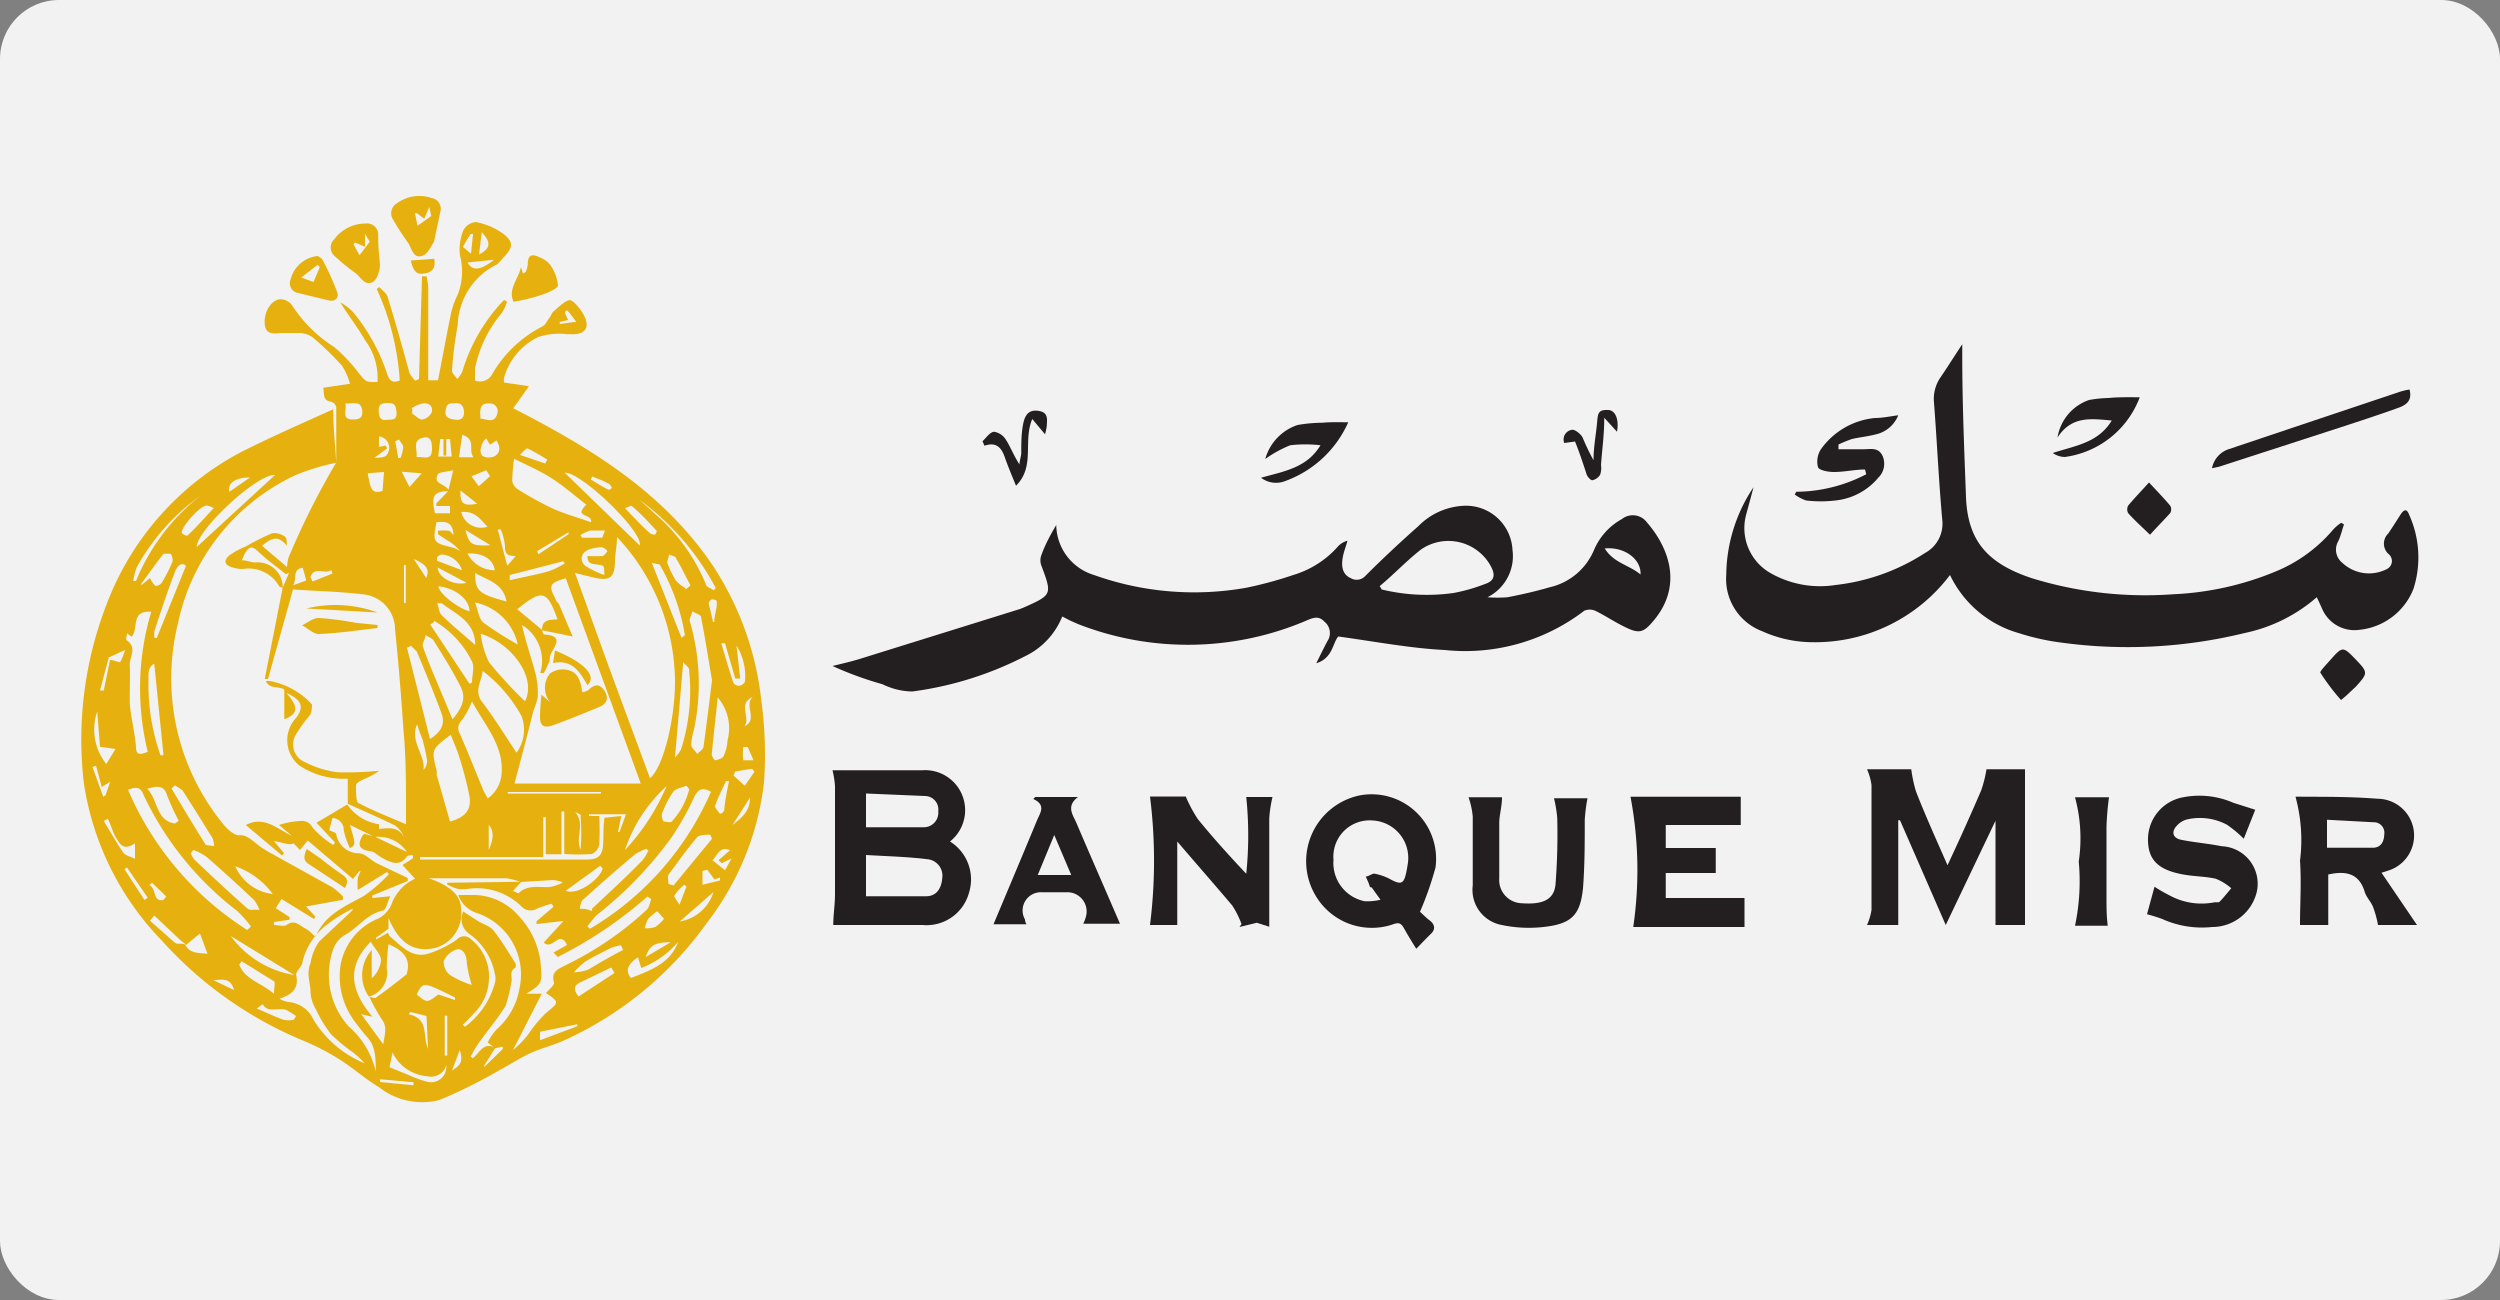
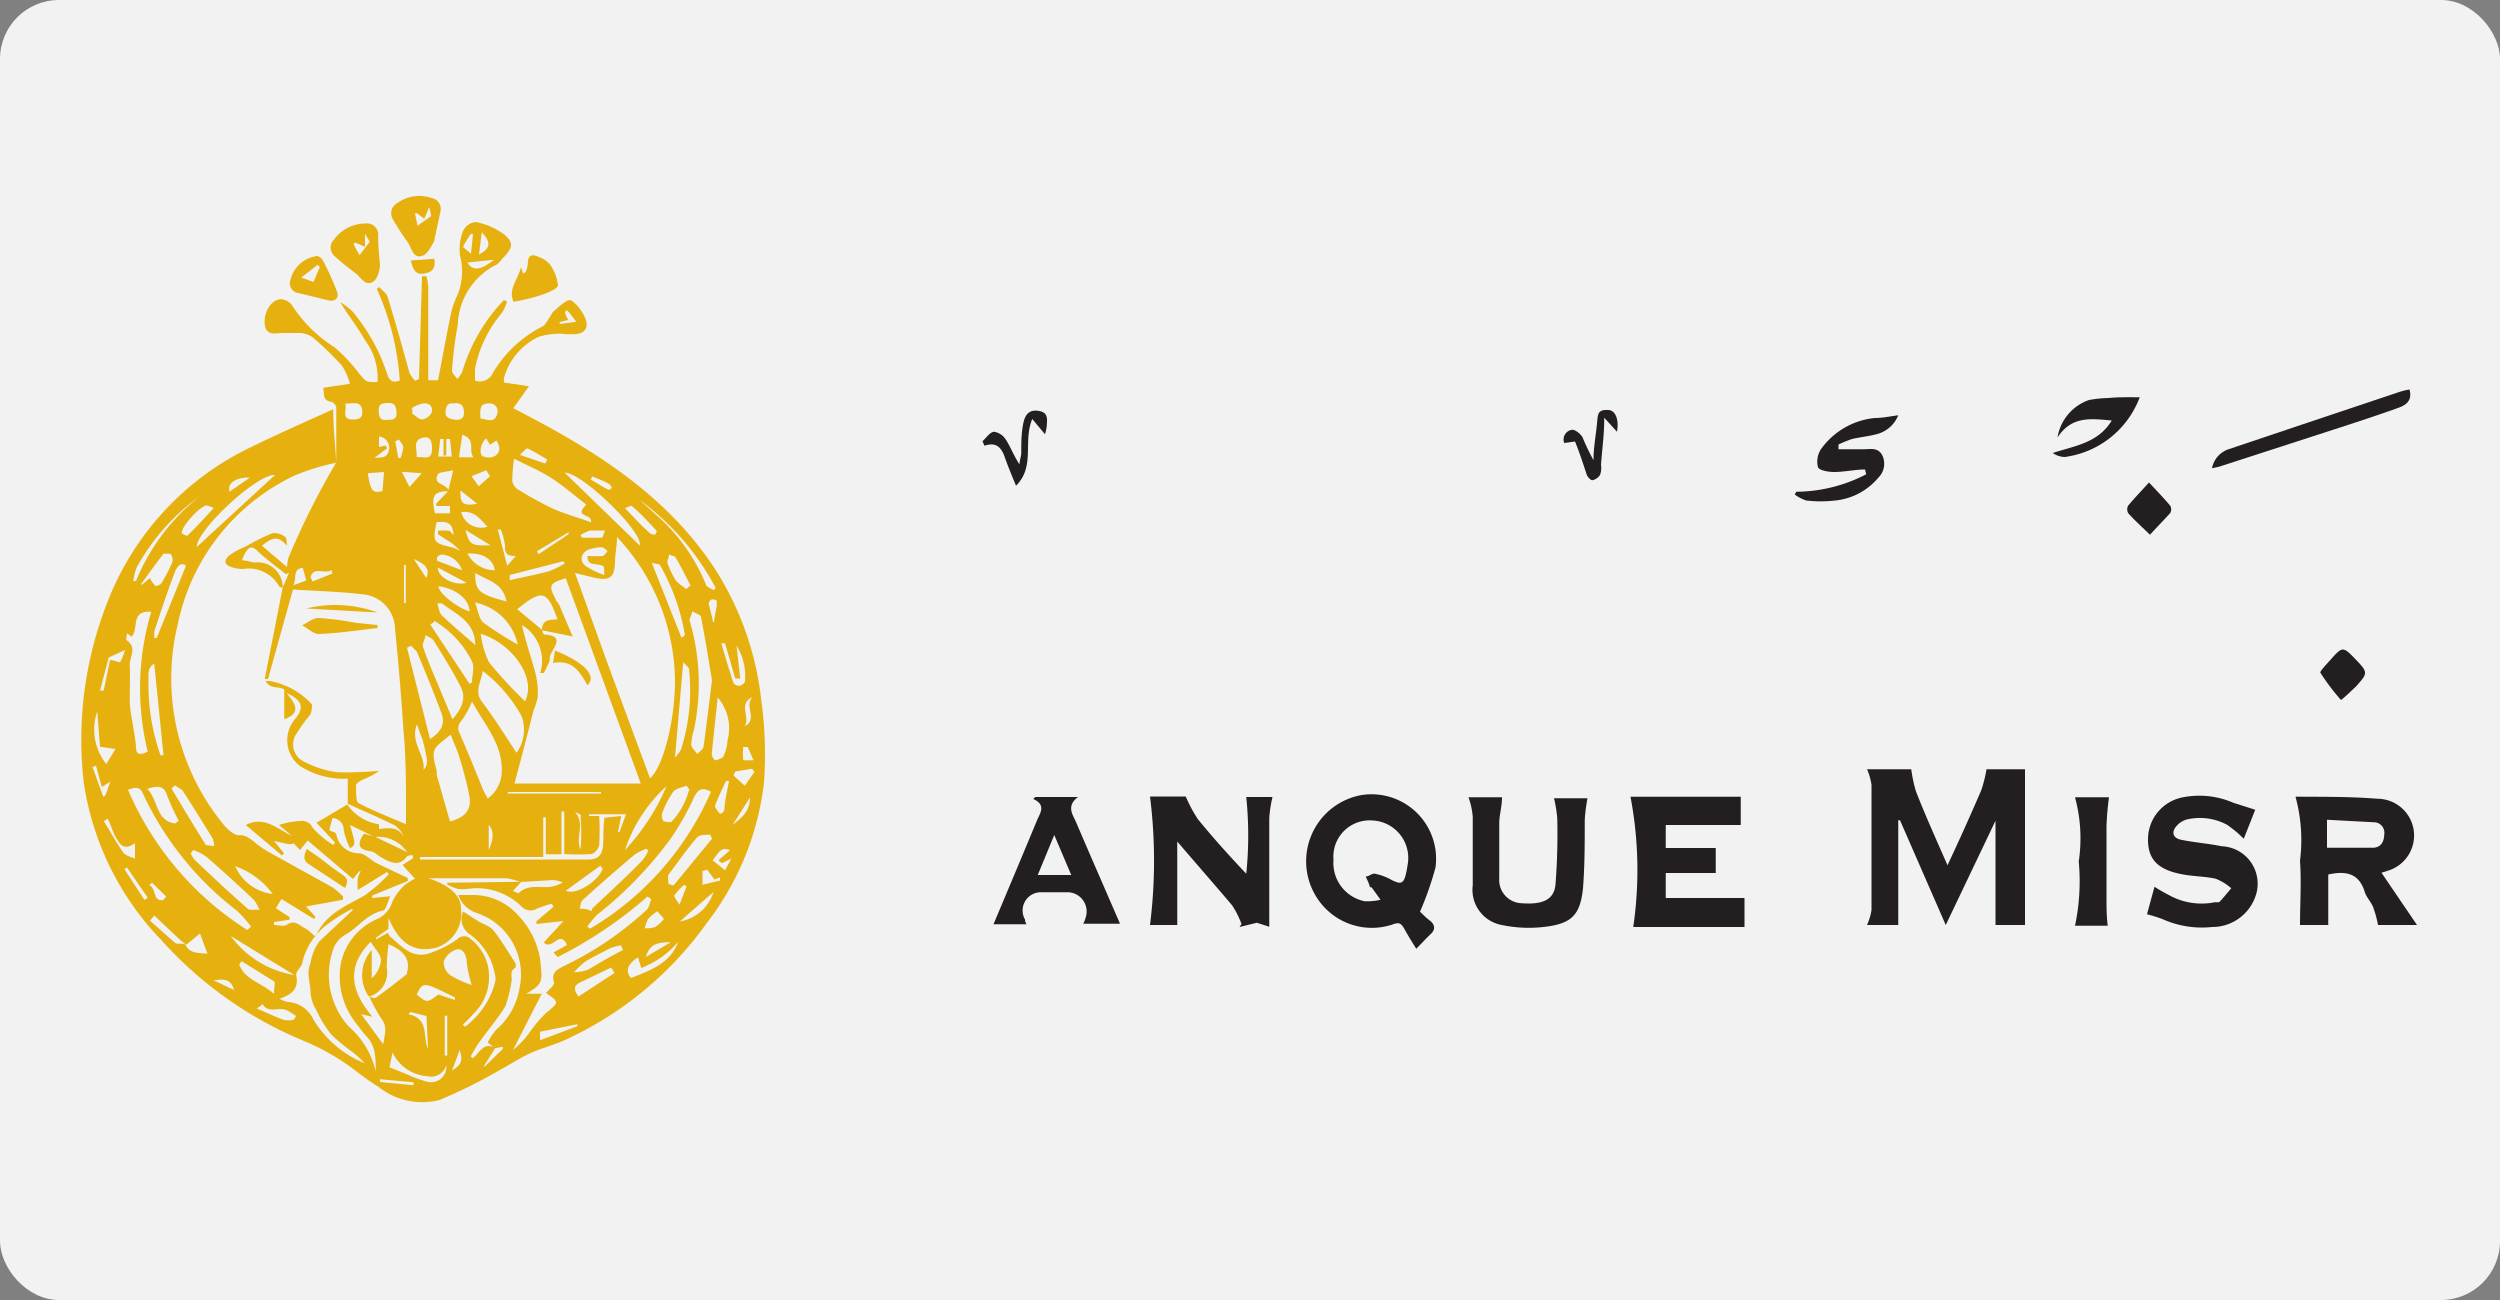
<svg xmlns="http://www.w3.org/2000/svg" id="Layer_1" data-name="Layer 1" viewBox="0 0 100 52">
  <rect x="0" y="0" width="100" height="52" fill="#808080" stroke="none" />
  <defs>
    <style>.cls-1{fill:#f2f2f2;}.cls-2{fill:#231f20;}.cls-3{fill:#e6b10f;}</style>
  </defs>
  <rect class="cls-1" width="100" height="52" rx="2.36" />
-   <path class="cls-2" d="M42.25,21a2.12,2.12,0,0,0,1.51,2,11.9,11.9,0,0,0,6.09.51A15.61,15.61,0,0,0,51.73,23a3.86,3.86,0,0,0,1.77-1.12.77.77,0,0,1,.4-.25c-.06.22-.15.44-.19.67s-.08.66.33.83a.46.46,0,0,0,.56-.08q1-1,2.13-2a2.73,2.73,0,0,1,1.85-.82,1.86,1.86,0,0,1,1.92,1.77,1.84,1.84,0,0,1-1,1.89,5,5,0,0,0,.8,0c.57-.11,1.14-.24,1.69-.4a2.53,2.53,0,0,0,1.77-1.49,2.55,2.55,0,0,1,1.12-1.24.7.7,0,0,1,1,.14c.87,1,1.48,2.56.2,4-.33.38-.51.45-1,.22s-.84-.48-1.27-.69a.56.56,0,0,0-.44,0A7.83,7.83,0,0,1,57.79,26c-1.4-.07-2.79-.34-4.26-.54-.23.27-.22.87-.88,1.07.18-.36.31-.63.45-.89a.58.58,0,0,0-.12-.77c-.22-.24-.43-.17-.67-.07a12.08,12.08,0,0,1-9.17.17l-.34-.15-.31-.16A3,3,0,0,1,41,26.25a13.78,13.78,0,0,1-4.51,1.41,2.81,2.81,0,0,1-1.19-.29,13.87,13.87,0,0,1-2-.73c.36-.09.72-.17,1.08-.28l6.42-2,.15-.06c1.14-.51,1.14-.51.7-1.69a.58.58,0,0,1,0-.39C41.79,21.82,42,21.42,42.25,21Zm12.93,2.43.09.15a7.7,7.7,0,0,0,2.87.14,7,7,0,0,0,1.26-.36c.37-.12.42-.35.25-.68a1.93,1.93,0,0,0-2.81-.7C56.25,22.44,55.73,23,55.18,23.45Zm9-1.51c.35.6,1,.68,1.44,1.06C65.66,22.39,65,21.85,64.16,21.94Z" />
-   <path class="cls-2" d="M78,23a6.76,6.76,0,0,1-5.76,2.68,4.89,4.89,0,0,1-1.75-.43A2.23,2.23,0,0,1,69.05,23a6.41,6.41,0,0,1,1.09-3.51c-.11.42-.2.75-.29,1.08a2.07,2.07,0,0,0,1,2.37,4,4,0,0,0,2.57.46A8.25,8.25,0,0,0,77,22.12a1.33,1.33,0,0,0,.69-1.33c-.14-1.56-.21-3.12-.33-4.68a1.52,1.52,0,0,1,.25-1c.28-.41.54-.83.88-1.34,0,.22,0,.35,0,.47,0,1.89.08,3.77.15,5.65.07,1.71.82,2.64,2.64,3.24a15.4,15.4,0,0,0,5.65.64A12.05,12.05,0,0,0,91,22.87a6,6,0,0,0,2.33-1.69,1.69,1.69,0,0,1,.32-.27l.11.07c-.08.22-.13.46-.23.67a.67.67,0,0,0,.16.86,1.56,1.56,0,0,0,1.77.26.36.36,0,0,0,.07-.62.56.56,0,0,1,0-.81c.17-.25.32-.49.48-.74s.27-.25.36,0a4.13,4.13,0,0,1,.17,2.95,2.6,2.6,0,0,1-2.14,1.64,1.41,1.41,0,0,1-1.52-.85c-.06-.13-.12-.27-.21-.45a6.37,6.37,0,0,1-2.88,1.43,19.65,19.65,0,0,1-7.29.39,9.38,9.38,0,0,1-1.73-.38A4.38,4.38,0,0,1,78,23Z" />
-   <path class="cls-2" d="M38,33.66a1.79,1.79,0,0,1,.76,2.05A1.76,1.76,0,0,1,36.9,37c-1.21,0-2.43,0-3.57,0,0-.4.07-.82.07-1.24,0-1.44,0-2.88,0-4.32a3.9,3.9,0,0,0-.1-.63l.23,0h3.37A1.6,1.6,0,0,1,38,33.66Zm-3.36,2.19c.81,0,1.61,0,2.4,0,.45,0,.62-.35.65-.73a.66.66,0,0,0-.58-.75c-.81-.1-1.63-.12-2.47-.17Zm0-4.11v1.35h2.32a.58.58,0,0,0,.57-.64.54.54,0,0,0-.53-.61Z" />
  <path class="cls-2" d="M74.68,30.77h1.77a5.57,5.57,0,0,0,.19.89c.39,1,.81,1.92,1.26,2.95.47-1,.92-2,1.35-3a5.14,5.14,0,0,0,.21-.84H81C81,31.41,81,32,81,32.65s0,1.47,0,2.2V37H79.82V32.83l0,0L77.83,37,76,32.81h-.07V37H74.68a2.29,2.29,0,0,0,.18-.6c0-1.68,0-3.36,0-5A2.32,2.32,0,0,0,74.68,30.77Z" />
  <path class="cls-2" d="M56.8,36.47c.09.08.23.23.39.35s.27.32.05.53-.38.39-.59.6c-.17-.27-.33-.53-.48-.8s-.25-.25-.5-.16a2.61,2.61,0,0,1-3-1.09,2.69,2.69,0,0,1,1.75-4.09,2.58,2.58,0,0,1,3,2.89A12.9,12.9,0,0,1,56.8,36.47Zm-3.46-2.08a1.56,1.56,0,0,0,1.25,1.66,2.28,2.28,0,0,0,.63-.06l-.35-.49s-.08,0-.09-.07-.1-.25-.15-.37c.13,0,.26-.14.37-.11a2.22,2.22,0,0,1,.65.24c.38.2.5.16.59-.25a3,3,0,0,0,.06-.32,1.5,1.5,0,0,0-1.39-1.8A1.45,1.45,0,0,0,53.34,34.39Z" />
  <path class="cls-2" d="M95.26,34.91,96.68,37H95.12a4.17,4.17,0,0,0-.19-.7c-.08-.22-.27-.4-.34-.62-.23-.77-.78-.85-1.46-.7V37H92c0-.85.06-1.71,0-2.57a6.56,6.56,0,0,0-.18-2.56,2.09,2.09,0,0,1,.28,0c1,0,2,0,3,.08a1.47,1.47,0,0,1,.5,2.85Zm-2.18-1c.62,0,1.22,0,1.83,0,.3,0,.45-.21.46-.53a.42.42,0,0,0-.43-.49l-1.86-.1Z" />
  <path class="cls-2" d="M47.09,33.66V37H46a20.54,20.54,0,0,0,0-5.14h1.43a5.71,5.71,0,0,0,.48.9c.61.75,1.26,1.47,1.94,2.19a15,15,0,0,0,0-3.07H50.9a5.15,5.15,0,0,0-.13.85c0,1,0,2,0,3v1.34l-.5-.16-.69.17.08-.12a3.66,3.66,0,0,0-.37-.74C48.58,35.38,47.85,34.55,47.09,33.66Z" />
  <path class="cls-2" d="M69.63,31.85V33h-3v.92h2v1h-2v1h3.15v1.16H65.33a15.7,15.7,0,0,0-.11-5.21h4.41Z" />
  <path class="cls-2" d="M90.21,32.39l-.46,1.16a4.62,4.62,0,0,0-.67-.56,2.3,2.3,0,0,0-1.61-.21.83.83,0,0,0-.38.23c-.25.25-.19.51.15.58.54.11,1.09.15,1.63.26a1.5,1.5,0,0,1,1.4,1.83,1.83,1.83,0,0,1-1.78,1.4,3.86,3.86,0,0,1-2-.32,6.34,6.34,0,0,0-.61-.19l.3-1.1a6.34,6.34,0,0,0,.61.35,2.67,2.67,0,0,0,1.8.27s.12,0,.16,0,.34-.37.5-.56a2.12,2.12,0,0,0-.62-.38c-.44-.1-.9-.09-1.35-.18-1-.19-1.37-.62-1.36-1.42a1.71,1.71,0,0,1,1.41-1.66,3.4,3.4,0,0,1,2,.22Z" />
  <path class="cls-2" d="M58.74,31.89h1.34c0,.36-.1.68-.11,1,0,.75,0,1.49,0,2.24a.93.93,0,0,0,.9,1c.84.06,1.29-.14,1.35-.75a25.9,25.9,0,0,0,.07-2.65,5.1,5.1,0,0,0-.13-.8h1.34a6.68,6.68,0,0,0-.11.87c0,.91,0,1.83-.07,2.73-.11,1.06-.45,1.41-1.5,1.54A5.26,5.26,0,0,1,60.07,37a1.43,1.43,0,0,1-1.16-1.59c0-.92,0-1.83,0-2.74A3.11,3.11,0,0,0,58.74,31.89Z" />
  <path class="cls-2" d="M41.41,31.88h1.71c-.48.36-.21.71-.08,1,.58,1.36,1.17,2.7,1.76,4.07H43.33a1.39,1.39,0,0,0,.1-.26.77.77,0,0,0-.76-1c-.35,0-.69,0-1,0A.73.73,0,0,0,41,36.78s0,.1.06.19H39.74c.58-1.38,1.17-2.78,1.75-4.18.13-.29.35-.6-.16-.83Zm.76,1.52L41.51,35h1.34Z" />
  <path class="cls-2" d="M71.85,19.67a6.14,6.14,0,0,0,2.8-.7l-.05-.19c-.41,0-.82.1-1.24.1-.22,0-.58-.06-.64-.19a.91.91,0,0,1,.11-.71A3,3,0,0,1,75,16.72c.28,0,.57-.06.93-.11a1.26,1.26,0,0,1-.92.77c-.31.08-.63.11-.93.18a5.09,5.09,0,0,0-.54.22l0,.19h1c.28,0,.59-.09.76.26a.78.78,0,0,1-.17.88,2.57,2.57,0,0,1-1.72.91,5,5,0,0,1-1.16,0,1.56,1.56,0,0,1-.46-.24Z" />
  <path class="cls-2" d="M83,31.89h1.36a11.54,11.54,0,0,0-.1,1.17c0,.95,0,1.9,0,2.86,0,.37,0,.73.05,1.11H83a8.58,8.58,0,0,0,.15-2.57A6.27,6.27,0,0,0,83,31.89Z" />
  <path class="cls-2" d="M96.38,15.58c.12.44-.13.62-.44.73-.66.24-1.33.46-2,.68l-5.18,1.68-.28.06a1,1,0,0,1,.69-.77l2.5-.84L96,15.67A2.87,2.87,0,0,1,96.38,15.58Z" />
  <path class="cls-2" d="M85.59,15.89a3.73,3.73,0,0,1-3,2.39.88.88,0,0,1-.48-.16c.87-.29,1.81-.39,2.36-1.3-.81-.07-1.6-.2-2.17.68A1.91,1.91,0,0,1,83.56,16a5,5,0,0,1,.78-.08C84.74,15.88,85.14,15.89,85.59,15.89Z" />
-   <path class="cls-2" d="M53.93,16.89a4.39,4.39,0,0,1-2.49,2.34,1,1,0,0,1-1-.12c.92-.26,1.83-.39,2.38-1.3a5.31,5.31,0,0,0-1.21,0,4.73,4.73,0,0,0-1,.55A2,2,0,0,1,51.9,17a6,6,0,0,1,1-.09C53.17,16.88,53.48,16.89,53.93,16.89Z" />
  <path class="cls-2" d="M93.64,28a8.58,8.58,0,0,1-.83-1.1c0-.07.27-.35.42-.52.47-.53.49-.53,1,0s.48.55,0,1.09C94,27.68,93.86,27.83,93.64,28Z" />
  <path class="cls-2" d="M86,21.39c-.33-.32-.62-.58-.87-.86a.31.31,0,0,1,0-.31c.26-.31.53-.59.83-.92.3.32.59.62.85.93a.3.3,0,0,1,0,.29C86.55,20.81,86.27,21.09,86,21.39Z" />
  <path class="cls-2" d="M39.3,17.65c.15-.14.29-.36.46-.38a.68.68,0,0,1,.47.31c.19.29.31.63.55,1,0-.15.06-.3.07-.44,0-.4,0-.81.08-1.2s.26-.57.64-.5.31.36.3.61a1.89,1.89,0,0,1-.07.32l-.51-.61c-.38.91.13,1.89-.65,2.67-.18-.44-.33-.8-.46-1.17s-.35-.59-.8-.43Z" />
  <path class="cls-2" d="M63,17.66l-.43.06a.39.39,0,0,1,.33-.53c.11,0,.32.16.4.3a9.61,9.61,0,0,0,.44.92c0-.46.08-.92.13-1.37s0-.66.45-.64c.29,0,.45.37.36.87l-.51-.56c0,.7-.09,1.3-.13,1.89A.8.8,0,0,1,64,19a.49.49,0,0,1-.31.21c-.06,0-.18-.12-.22-.22C63.32,18.53,63.18,18.1,63,17.66Z" />
  <path class="cls-3" d="M13.45,18.5c0-.74,0-1.48,0-2.22a.32.32,0,0,0-.2-.21c-.36-.05-.27-.31-.32-.56L14,15.35a2.65,2.65,0,0,0-.32-.72,11.77,11.77,0,0,0-1.19-1.15,1,1,0,0,0-.5-.16c-.23,0-.47,0-.7,0s-.65.14-.7-.35.27-1,.64-1a.58.58,0,0,1,.45.24,5.56,5.56,0,0,0,1.7,1.68,6.66,6.66,0,0,1,1,1.07c.27.32.26.33.72.32a2.51,2.51,0,0,0-.49-1.66c-.29-.51-.68-1-1-1.53a2.36,2.36,0,0,1,.5.38A7.55,7.55,0,0,1,15.5,15c.09.24.22.33.49.22a10.39,10.39,0,0,0-.92-3.66l.1-.08c.11.13.28.24.33.38.31,1,.59,2,.88,3.06a1.31,1.31,0,0,0,.23.31l.15-.07.12-4.11.18,0a2.34,2.34,0,0,1,.07.45c0,1.12,0,2.24,0,3.37,0,.1,0,.21,0,.34h.39c.17-.86.32-1.7.49-2.53a3.4,3.4,0,0,1,.3-.9,2.53,2.53,0,0,0,.09-1.56,2,2,0,0,1,.13-1,.64.64,0,0,1,.5-.34,2.8,2.8,0,0,1,1.14.5c.39.33.33.53,0,.89-.12.11-.21.28-.36.34a2.8,2.8,0,0,0-1.5,2.38,16.51,16.51,0,0,0-.23,1.84c0,.1.14.22.21.33a1.26,1.26,0,0,0,.2-.29A7,7,0,0,1,20.16,12l.12.06a1.67,1.67,0,0,1-.2.45A4.93,4.93,0,0,0,19,14.75L19,15v.22a.55.55,0,0,0,.69-.26,4.89,4.89,0,0,1,2-1.9c.12-.05.19-.22.28-.34s.1-.21.19-.28.5-.48.66-.43.44.39.56.65c.22.46,0,.72-.49.71a1.5,1.5,0,0,0-.2,0,2.71,2.71,0,0,0-1.16.11,2.59,2.59,0,0,0-1.37,1.64,1,1,0,0,0,0,.18l1,.15-.63.88c3.06,1.57,6,3.34,8,6.32A12.19,12.19,0,0,1,30.45,28a15.85,15.85,0,0,1,.11,3.3,11.31,11.31,0,0,1-2.28,5.61,14.22,14.22,0,0,1-5.77,4.73c-.42.18-.86.29-1.28.48s-.81.45-1.22.67A20.43,20.43,0,0,1,17.58,44a2.79,2.79,0,0,1-2.43-.52c-.57-.34-1.06-.79-1.63-1.14a9.62,9.62,0,0,0-1.43-.73,15.68,15.68,0,0,1-5.63-4A11.48,11.48,0,0,1,3.35,31.3a15,15,0,0,1,.93-7.17,11.44,11.44,0,0,1,5.77-6.25c1.06-.52,2.15-1,3.28-1.51,0,.77.08,1.45.12,2.14a8.91,8.91,0,0,0-1.64.5,8.45,8.45,0,0,0-4.69,5.92,9.2,9.2,0,0,0,1.78,8c.17.22.47.5.68.48s.39.11.56.24a3.72,3.72,0,0,0,.61.43l2.56,1.42a3.41,3.41,0,0,1,.41.36l0,.13-1.48.27.38.41-.06.09-1.3-.8-.23.37.55.35,0,.11-.62.09V37c.17,0,.39.07.5,0,.31-.23.5,0,.72.12s.26.2.44.35c.38-.9,1.19-1.22,1.93-1.63a6.08,6.08,0,0,0,1-.87l-.07-.09-1.17.72a3,3,0,0,1,0-.47,1.39,1.39,0,0,1,.12-.28l-.06,0-.25.31-1.81-1.54L12,34l-.26-.27c-.12.09-.33,0-.78-.09l.4.49-.08.09L9.83,33c.74-.38,1.25.15,1.84.43L11.16,33a3.08,3.08,0,0,1,.86-.16.46.46,0,0,1,.48.26,3.58,3.58,0,0,0,.83.7l.07-.1-.74-.79,1.23-.73a1.88,1.88,0,0,0,1.27.79l0,.19c.41-.05.8-.09,1,.34a1,1,0,0,0-.36-.48c-.62-.31-1.26-.58-1.89-.87v-1l-.24,0A3.23,3.23,0,0,1,12,30.64a1.3,1.3,0,0,1-.16-1.92c.32-.42.26-.71-.38-1,.34.41.62.79-.09,1.05V27.58c-.24-.15-.58,0-.74-.34l.15,0a3,3,0,0,1,1.7.94c0,.05,0,.3-.08.42a6.66,6.66,0,0,0-.55.76.76.76,0,0,0,.34,1.12,3.9,3.9,0,0,0,1.32.41,13.16,13.16,0,0,0,1.66-.06,2.87,2.87,0,0,1-.62.34c-.12.05-.3.15-.31.24,0,.24,0,.63.08.7.59.32,1.23.56,1.92.86v-.59c0-1,0-2.1-.1-3.15-.09-1.36-.2-2.72-.34-4.08a1.41,1.41,0,0,0-1.32-1.38c-.93-.11-1.87-.13-2.76-.19l-1,3.58-.13,0,.72-3.67c.09-.19.17-.38.25-.58l-.12.06c-.38-.3-.78-.59-1.14-.93-.19-.18-.31-.19-.44,0s-.11.22-.19.37c.19,0,.36.08.53.09a1,1,0,0,1,1.11,1s-.13,0-.15-.06a1.4,1.4,0,0,0-1.44-.68,1.4,1.4,0,0,1-.41-.06c-.33-.09-.39-.27-.13-.49a3.13,3.13,0,0,1,.65-.35,8.73,8.73,0,0,1,1.06-.53.71.71,0,0,1,.51.14c.08.05.06.24.08.36-.33-.37-.53-.39-1,0l1,.85a2.66,2.66,0,0,1,.05-.35A30.73,30.73,0,0,1,13.45,18.5Zm-6,19.29-.22-.17-1.06-1L6,36.83c.35.3.68.61,1,.88.09.08.27,0,.41.07.18.37.51.33.89.37L8,37.34Zm7.3,2.07A1.51,1.51,0,0,1,14.87,38v1.13a1.12,1.12,0,0,0,.37-.71c0-.25-.26-.48-.41-.75-1,1-.79,2,.07,3l-.45-.1.88,1.2c.05-.38.18-.68-.06-1a7,7,0,0,1-.49-.89c.1,0,.23.09.29,0,.4-.28.78-.58,1.16-.88.05,0,.06-.15.08-.23.06-.44-.18-.76-.77-1a7.87,7.87,0,0,0-.07.94A1,1,0,0,1,14.78,39.86ZM15,33.47l1.28.61a1.38,1.38,0,0,0-1.29-.6L14,33c.23.79.23.79,0,.93a3.09,3.09,0,0,1-.25-.72.48.48,0,0,0-.45-.49l-.13.49c.1.05.27.09.28.15a.91.91,0,0,0,.89.77c.26,0,.49.28.75.41l1.22.58v.12l-1.42.58,0,.1.72-.07c-.11.24-.17.54-.28.57-.68.14-1,.7-1.57,1a1.11,1.11,0,0,0-.46.64,3.08,3.08,0,0,0,.65,3,3.39,3.39,0,0,1,1.08,1.8c0-.48,0-1-.33-1.36-.19-.21-.37-.45-.54-.68a3,3,0,0,1-.53-2.26,2.48,2.48,0,0,1,1.48-1.81,1.12,1.12,0,0,0,.59-.69,2.08,2.08,0,0,1,.47-.64,2.13,2.13,0,0,1,.43-.27l-.5-.55.42-.27,0-.12c-.09,0-.22,0-.25.06-.28.38-.6.25-.92.08s-.34-.27-.53-.3c-.48-.06-.53-.27-.31-.64l.06-.06Zm5.85,1.8-.34.38c.1,0,.21.1.23.08.37-.36.82-.22,1.25-.25a1.69,1.69,0,0,0,.52-.18,1,1,0,0,0-.52-.09l-1.16.07a3.1,3.1,0,0,0-.58-.15c-1,0-2.05,0-3.11,0,1.06.35,1.3.83,1.3,1.21a1.44,1.44,0,0,1-1,1.57c-1,.24-1.53-.32-1.9-1.19v.43l-.5.36,0,.07.48-.27a.43.43,0,0,0,.09.16c.45.37.86.88,1.54.67a4.41,4.41,0,0,0,1.13-.56.38.38,0,0,1,.57,0,1.88,1.88,0,0,1,.71,1.53A2,2,0,0,1,19,40.49c-.16.17-.32.34-.49.5l.09.08a3.24,3.24,0,0,0,1.19-1.73.68.68,0,0,0,0-.4,2.52,2.52,0,0,0-1-1.57.72.72,0,0,1-.26-.91l.6.39c.2.12.47.19.61.37.33.41.59.87.88,1.31a.33.33,0,0,1,0,.18c-.28.14-.1.4-.17.6a5.5,5.5,0,0,1-.23.93c-.33.54-.74,1-1.11,1.54a4.62,4.62,0,0,0-.28.48l.08.07c.27-.2.43-.68.9-.41l-.44.7,0,.06.74-.72,0-.09-.31.06-.29-.23a2.06,2.06,0,0,1,.36-.53,2.79,2.79,0,0,0,.91-1.64,2.59,2.59,0,0,0-1.68-3,1.17,1.17,0,0,1-.77-.73h.53a2.41,2.41,0,0,1,1.89.84,3.29,3.29,0,0,1,.86,1.76c.08.87.14.93-.56,1.35l.62,0L20.52,42a3.76,3.76,0,0,0,.62-.64,5.2,5.2,0,0,1,.7-.84c.52-.43.55-.42,0-.8.12-.14.35-.32.32-.42-.13-.45.18-.54.46-.69a13.28,13.28,0,0,0,3.24-2.21c.11-.1.13-.28.19-.43l-.15-.11a17,17,0,0,1-3.59,2.42l-.17-.18.54-.3c-.3-.64-.58.24-.93-.1l.79-.86-1.08.12,0-.11.68-.58-.07-.12a4.22,4.22,0,0,0-.6.2.49.49,0,0,1-.6-.08,2.54,2.54,0,0,0-2.12-.72,1.42,1.42,0,0,1-.46,0,2,2,0,0,1-.4-.17l0-.07Zm.83-10.06c0-.47.34-.4.62-.44-.41-1.13-.59-1.24-1.61-.4l1,.83c0,.06.05.18.08.18.81.05.41.46.25.81-.05.11,0,.25-.09.36a2.53,2.53,0,0,1-.18.37h-.14A1.68,1.68,0,0,0,20.88,25c.14.66.37,1.29.54,1.94a3.3,3.3,0,0,1,.09.94,2.81,2.81,0,0,1-.17.54c-.25,1-.5,1.94-.76,2.92h5.05l-3-8.21c-.65.19-.7.29-.41.82,0,.08.11.16.15.24.17.41.34.81.54,1.27ZM23,22.92c.52,1.43,1,2.79,1.5,4.15s1,2.7,1.5,4.06c.53-.45,1-2.33,1-3.88a8.52,8.52,0,0,0-2.32-5.77c0,.35-.07.64-.08.93,0,.71-.21.85-.9.68Zm-4.12,5.14a3.59,3.59,0,0,1-.42.77.41.41,0,0,0-.07.51c.33.76.64,1.53.95,2.29l.17.31a1.36,1.36,0,0,0,.56-1.1C20.1,29.76,19.39,29,18.88,28.06Zm4.62,9,.1.09a11.85,11.85,0,0,0,4.84-5.48c-.3-.16-.49-.16-.67.21a11.2,11.2,0,0,1-.91,1.62,15.58,15.58,0,0,1-3,3.11A5.82,5.82,0,0,0,23.5,37.05ZM9.89,37.2l.15-.14a5.41,5.41,0,0,0-.55-.62,12.58,12.58,0,0,1-3.76-4.67c-.13-.33-.34-.28-.61-.18A12.43,12.43,0,0,0,9.89,37.2Zm13.58-17c-.48-.37-.91-.75-1.39-1.06s-1-.53-1.52-.79a8.25,8.25,0,0,0-.07.88.49.49,0,0,0,.22.34,13.43,13.43,0,0,0,1.44.79c.48.21,1,.35,1.49.53C23.71,20.51,22.89,20.73,23.47,20.17ZM18,32.86c.62-.17.86-.47.78-1a14.11,14.11,0,0,0-.4-1.55c-.09-.31-.23-.6-.35-.92-.78.59-.78.59-.56,1.45,0,.06,0,.11,0,.17C17.65,31.62,17.82,32.24,18,32.86ZM5.91,30.07a10.66,10.66,0,0,1,.14-5.6c-.86-.06-.48.7-.79,1l-.18-.14c0,.11-.07.26,0,.29.42.3.09.67.11,1s0,.94,0,1.41.2,1.22.25,1.84C5.44,30.21,5.6,30.2,5.91,30.07Zm22.57-2.86c-.13-.77-.27-1.66-.44-2.53,0-.09-.23-.15-.35-.23,0,.13-.13.29-.1.39a8.87,8.87,0,0,1,.17,4.34,2.61,2.61,0,0,0-.11.61c0,.12.16.24.24.37.09-.1.23-.18.25-.28C28.26,29,28.36,28.19,28.48,27.21Zm-9.17-.37c-.06.44-.37.83,0,1.27.47.63.89,1.3,1.35,2a1.56,1.56,0,0,0,.2-1.47A5.81,5.81,0,0,0,19.31,26.84ZM14.1,36.41v-.06a6.14,6.14,0,0,0-1,.62,2.67,2.67,0,0,0-1,1.5c0,.19-.29.39-.25.54.11.54-.17.77-.67.94a1.1,1.1,0,0,0,.35.13,1.2,1.2,0,0,1,1,.69,4.3,4.3,0,0,0,2.05,1.76,3.23,3.23,0,0,0-.47-.44,7.55,7.55,0,0,1-.86-.71,5,5,0,0,1-.61-1,1.48,1.48,0,0,1-.22-.7c0-.38-.18-.72,0-1.15a2,2,0,0,1,.35-.87C13.21,37.24,13.66,36.83,14.1,36.41Zm4-7.64c.37-.43.56-.84.33-1.29-.32-.64-.7-1.24-1.08-1.85-.06-.1-.22-.15-.33-.23,0,.16-.15.34-.1.47.16.48.36.95.56,1.42ZM21,28.05c.48-.94-.52-2.31-1.77-2.7a3.56,3.56,0,0,0,.33,1.14A17,17,0,0,0,21,28.05Zm-4.53-2.23-.19.09.92,3.65c.43-.27.61-.58.47-1-.31-.84-.65-1.67-1-2.5C16.62,26,16.51,25.92,16.44,25.82Zm.33,8.46v.1l.12,0c2.2,0,4.4,0,6.6,0,.43,0,.57-.2.6-.55s0-.74.06-1.12l.67-.07-.13.64.06,0,.26-.71H23.56v.07l.41,0a11,11,0,0,1,0,1.15.53.53,0,0,1-.29.37,8.06,8.06,0,0,1-1.11,0v-1.7h-.11v1.71h-.63V32.69h-.1v1.59Zm9.15-.23-.09-.1a2.28,2.28,0,0,0-.47.23c-.71.6-1.4,1.2-2.08,1.82-.08.07-.09.23-.12.35.13,0,.26,0,.4.06s.07,0,.1-.07c.68-.64,1.37-1.27,2-1.92A1.51,1.51,0,0,0,25.92,34.05ZM7.73,34l-.1.13a.92.92,0,0,0,.16.27c.7.66,1.4,1.32,2.12,1.95.1.09.31,0,.47.06a1.51,1.51,0,0,0-.21-.4c-.62-.59-1.25-1.16-1.89-1.72A2.06,2.06,0,0,0,7.73,34Zm9.63-9.12-.15.1,1.57,2.37.1-.05c0-.28.11-.62,0-.84A3.87,3.87,0,0,0,17.36,24.83Zm-9.49-3L11,19C10.3,18.94,7.89,21.18,7.87,21.87Zm20.84,6c-.08.8-.17,1.55-.24,2.29,0,.08.1.24.14.24s.29-.07.33-.16a1.67,1.67,0,0,0,.16-.63A1.89,1.89,0,0,0,28.71,27.9Zm-3.12-6.06c.15-.54-2.35-2.95-3-2.91Zm1.74,4.65L27,30.3a1.57,1.57,0,0,0,.24-.32,7.79,7.79,0,0,0,.32-3.22C27.54,26.67,27.41,26.59,27.33,26.49Zm-.59,8.89.2.06,1.54-1.87-.07-.16c-.18,0-.44,0-.53.11-.41.47-.77,1-1.13,1.47C26.69,35.08,26.74,35.25,26.74,35.38ZM6.42,30.21l.12,0-.37-3.66c-.27.14-.23.43-.23.66A8.46,8.46,0,0,0,6.42,30.21Zm14.29-4.43A2.19,2.19,0,0,0,19,24.1c.12.3.15.64.33.8A13,13,0,0,0,20.71,25.78ZM18.87,39.4a5.13,5.13,0,0,1-.2-.89c0-.31-.15-.56-.37-.54a.82.82,0,0,0-.55.48A.66.66,0,0,0,18,39,4,4,0,0,0,18.87,39.4Zm7.2-16.89,1.19,3c.11-.07.14-.11.13-.14a8.37,8.37,0,0,0-1-2.78C26.35,22.56,26.2,22.55,26.07,22.51Zm-18.63.12c-.22-.18-.38.08-.44.24-.3.78-.56,1.57-.82,2.36a1,1,0,0,0,0,.29h.09Zm20.13,8.94-.11-.14c-.18.07-.43.11-.53.24a3.84,3.84,0,0,0-.45.88.38.38,0,0,0,.07.31c.07,0,.28.06.32,0A3,3,0,0,0,27.57,31.57Zm-.91-.12A6,6,0,0,0,25,34,8.75,8.75,0,0,0,26.66,31.45Zm-9-7.32-.17,0c.06.16.07.37.18.48.41.4.85.76,1.34,1.19C19,24.85,18.23,24.57,17.67,24.13ZM7,31.41l-.14.13c.45.75.89,1.49,1.35,2.22,0,.07.21.05.31.08s0-.21,0-.28c-.4-.65-.8-1.29-1.21-1.93C7.22,31.54,7.1,31.49,7,31.41ZM11.77,39,9.23,37.44A3.93,3.93,0,0,0,11.77,39ZM7,32.94l.15-.11a8.75,8.75,0,0,1-.46-1c-.13-.44-.4-.39-.8-.28C6.33,32,6.23,32.83,7,32.94ZM6,23.12a1,1,0,0,0,.22.32.34.34,0,0,0,.25-.13,6.65,6.65,0,0,0,.43-.84.42.42,0,0,0-.08-.32s-.23,0-.28,0c-.31.4-.61.82-.91,1.23l.06,0Zm19.24,16c.78-.31,1.57-.58,1.89-1.45a3.68,3.68,0,0,1-1.48,1.05l-.13-.43C25.11,38.56,25,38.83,25.23,39.11ZM24.92,38l-.08-.19a2.75,2.75,0,0,0-.41.11c-.33.17-.66.33-1,.53a3.23,3.23,0,0,0-.47.44,1.81,1.81,0,0,0,.58-.11C24,38.5,24.47,38.23,24.92,38ZM25.59,20l.64.58a7.44,7.44,0,0,1,2,2.78c0,.11.21.17.32.25l.08-.09A10.45,10.45,0,0,0,25.59,20ZM5.33,23.24l.11,0A8.33,8.33,0,0,1,8,19.84a8.66,8.66,0,0,0-2.54,2.87A3.1,3.1,0,0,0,5.33,23.24Zm14.93.82c-.14-.75-.76-.84-1.25-1.14C19,23.64,19.15,23.76,20.26,24.06Zm4.32,14.86-.13-.22-1.23.59c-.28.13-.28.3-.08.57Zm-6.73,3.69a.63.63,0,0,1-.75.44,1.68,1.68,0,0,1-1.4-.95l-.12.59.74.3a4.45,4.45,0,0,0,.77.28A.61.61,0,0,0,17.85,42.61ZM9.66,38.45l-.09.13c.22.6.86.72,1.39,1.17,0-.25.06-.46,0-.5C10.54,39,10.1,38.71,9.66,38.45ZM24.17,23c0-.38,0-.37-.22-.41s-.46,0-.45-.35a5.71,5.71,0,0,0,.59,0c.07,0,.13-.11.19-.16s-.14-.18-.21-.19a1.76,1.76,0,0,0-.45.07c-.35.09-.48.44-.21.67A3.37,3.37,0,0,0,24.17,23Zm3.25.58.2-.16c-.19-.36-.37-.74-.58-1.09,0-.08-.18-.1-.28-.15,0,.12-.09.25-.06.35a3.77,3.77,0,0,0,.34.7A1.82,1.82,0,0,0,27.42,23.53ZM29,25.73l-.15,0c.16.53.31,1.06.49,1.59a.27.27,0,0,0,.23.11c.09,0,.23-.12.23-.18a2.33,2.33,0,0,0-.34-1.43l.15,1.32-.2,0ZM9.41,34.65a1.87,1.87,0,0,0,1.5,1.11A3.16,3.16,0,0,0,9.41,34.65Zm8.13-11.2c0,.29.83.91,1.24,1C18.78,24,18.26,23.54,17.54,23.45Zm-9-3.13a1,1,0,0,0-.27-.1c-.26,0-1,.83-1,1.08,0,.06.2.14.22.13C7.86,21.08,8.18,20.72,8.55,20.32ZM18.2,40l0-.1c-1.28-.64-1.28-.64-1.53-.12.41.34.41.34.86,0Zm5.91-5.25-.1-.12-1.38,1C23.1,35.83,24,35.17,24.11,34.73ZM25,20.33c.37.38.67.71,1,1a.3.3,0,0,0,.21.05s.07-.12.06-.14c-.32-.35-.64-.7-1-1C25.25,20.21,25.13,20.28,25,20.33Zm-2.4,2.21-.07-.09L20.39,23l0,.21c.55-.13,1.06-.22,1.56-.36A3.17,3.17,0,0,0,22.58,22.54Zm-5.14-1.65c-.16.79-.13.83.61,1a1.17,1.17,0,0,1,.34.16,1.94,1.94,0,0,0-.54-.45l-.35-.23s0-.14,0-.14a2.06,2.06,0,0,1,.43,0c.06,0,.1.09.19.17C18.11,20.83,17.78,20.86,17.44,20.89ZM3.89,28.46a2.21,2.21,0,0,0,.36,2.1l.37-.6L4,29.87ZM19.45,17.54c-.16.09-.33.55-.15.7a.55.55,0,0,0,.5,0c.27-.18.17-.44.06-.62l-.26.17ZM4.31,32.75l-.16.09c.26.42.5.86.78,1.26.09.13.31.17.47.25l0-.62c-.48.33-.61,0-.74-.19S4.44,33,4.31,32.75Zm10.4-13.82c.12.73.2.81.59.71l.06-.76Zm.78-2.14c.23,0,.39,0,.37-.3s-.1-.38-.38-.37-.34.1-.33.34S15.23,16.84,15.49,16.79Zm1-.45v.21c.14.08.28.24.4.23a.52.52,0,0,0,.38-.29c.06-.24-.11-.39-.36-.35A1.3,1.3,0,0,0,16.45,16.34Zm.21,1.94c.3,0,.57.13.58-.3s-.13-.53-.36-.47C16.47,17.61,16.71,18,16.66,18.28Zm0,10.65c-.34.72.32,1.24.24,1.87a.53.53,0,0,0,.14-.4,7.48,7.48,0,0,0-.18-.82C16.82,29.38,16.75,29.19,16.67,28.93Zm2-6.79a1.22,1.22,0,0,0,1.09.67C19.73,22.37,19.31,22.11,18.72,22.14Zm-.53-6c-.3-.05-.34.15-.35.37s.24.26.41.28.34-.05.33-.3S18.45,16.11,18.19,16.13Zm1,.6c.27,0,.6.24.72-.19a.31.31,0,0,0-.33-.41C19.2,16.12,19.19,16.37,19.22,16.73Zm4.87,15v-.06H20.31v.06ZM13.81,16.14c.08.27-.18.63.3.64.24,0,.41-.05.38-.35C14.44,16,14.12,16.16,13.81,16.14Zm-3.54,24.2c.4.17.73.33,1.07.45a.94.94,0,0,0,.41,0s.1-.15.09-.15a3.7,3.7,0,0,0-.33-.21c-.32-.19-.78.14-1-.26Zm8.18-19.86a.82.82,0,0,0,1.05.59C19.2,20.76,19,20.43,18.45,20.48ZM18,20.24h-.55l0-.1.47-.49c-.58,0-.68.2-.52.88H18ZM4,27.62l.15,0L4.4,26.4c.17,0,.38.12.41.08A2.3,2.3,0,0,0,5,26l-.65.3Zm25.17,3.62-.13,0c-.15.33-.32.65-.44,1,0,.06.1.19.17.28s.19-.07.2-.12C29,32,29.09,31.61,29.16,31.24Zm-2.88,5.21a2.56,2.56,0,0,0-.36.3,1.57,1.57,0,0,0-.14.38,1.16,1.16,0,0,0,.42-.05,1.52,1.52,0,0,0,.35-.33ZM18.94,18.29c-.23-.3.13-.7-.45-.9l-.13.9ZM29.41,30.86l-.07.16.45.41.39-.56-.1-.12Zm-2.22,6a1.71,1.71,0,0,0,1.35-1.18ZM17.51,22.7c0,.4.67.75,1.15.61Zm2.09-3.65-.15-.24-.59.24.29.4Zm3.49,22,0-.08-1.49.3v.34Zm-6.67-.57-.08.09c.85.18.55.89.78,1.38l-.06-1.31Zm1.37,1.74h.1V40.63h-.1Zm.69-19.41a.92.92,0,0,0-.81-.63.34.34,0,0,0-.19.11s0,.13,0,.14Zm-.35-4c-.29.07-.57.07-.62.17-.19.39.26.35.43.61Zm2.68-.61,1,.34.08-.16c-.26-.15-.51-.31-.78-.44C21.06,17.91,20.94,18.06,20.81,18.18Zm-2.19,3c.15.59.24.64,1,.61Zm-1.75-2.27-.8-.06.31.61Zm12,15.6-.13-.12.46-.4c-.41-.18-.49.19-.7.4l.5.4.26-.47ZM18,17.56h-.15v.66h-.11l0-.66h-.13l-.08.7h.54Zm5,14.92c.43.48,0,1,.22,1.5a7.21,7.21,0,0,0,0-1.31C23.3,32.6,23.13,32.54,23,32.48Zm5.29,2.31-.19.05v.55l.7-.17,0-.12-.22.08Zm-8-12.16.34-.39c-.33,0-.44-.08-.43-.4a2.3,2.3,0,0,0-.17-.66l-.12,0Zm-5.13-5.17v.42l.26-.06.07.11-.51.38c.17,0,.45,0,.51-.14A.46.46,0,0,0,15.19,17.46ZM30.11,27.88c-.62.27-.07.82-.33,1.17C30.34,28.79,29.74,28.21,30.11,27.88ZM24.2,21.22c-.23,0-.42,0-.59,0a2,2,0,0,0-.39.18l.06.11h.81ZM3.84,30.63l-.14.05.43,1.19.09-.06.19-.54-.34.21ZM19.27,9.29l-.11.89C19.63,9.93,19.65,9.7,19.27,9.29ZM9.18,19.67,10,19.1C9.43,19.09,9.08,19.33,9.18,19.67ZM5.78,36l.13-.09L5.08,34.7l-.1.07Zm6.47-12.78-.14-.51c-.43.07-.22.4-.38.7Zm17.66,6.66h-.18a2.36,2.36,0,0,0,0,.53s.27,0,.41,0ZM12.42,23.09l.08.17.8-.32-.05-.14C13,23,12.56,22.62,12.42,23.09ZM15.2,43.17v.11l1.34.13v-.12ZM6.53,36l.12-.14-.57-.55-.11.1C6.27,35.52,6.09,36.08,6.53,36ZM18.92,9.36l-.09,0a4,4,0,0,0-.31.52s.17.14.32.27Zm9.6,15.52.05,0c0-.21.07-.43.1-.65,0-.06,0-.16,0-.19a.24.24,0,0,0-.21-.06.2.2,0,0,0-.11.18C28.41,24.39,28.47,24.63,28.52,24.88ZM18.7,10.5c.2.35.52.32,1.06-.11Zm8.13,27.19c-.64,0-.84.12-1,.59ZM21.48,22.05l.06.12,1.2-.8,0-.08Zm-2.39-1.9-.67-.53C18.4,20.15,18.52,20.25,19.09,20.15Zm-3.16-1.83.09,0a1.63,1.63,0,0,0,.11-.42c0-.11-.11-.21-.17-.32l-.15.07Zm7.76.74-.06.12c.21.12.4.25.61.36s.14,0,.21,0-.05-.17-.1-.19C24.14,19.23,23.91,19.15,23.69,19.06Zm3.77,16.4-.09-.07a2.07,2.07,0,0,0-.4.44c0,.06.13.23.21.36ZM30,31.9,29.3,33C29.62,32.74,30,32.49,30,31.9ZM9.36,39.6c-.14-.52-.5-.41-.82-.39Zm6.87-17h-.07v1.52h.07ZM19.55,33v1C19.76,33.54,19.75,33.21,19.55,33Zm-2.5-9.88c.19-.43-.15-.6-.5-.76Zm6-10.25c-.12-.15-.21-.29-.32-.41s-.13.06-.13.06a2.39,2.39,0,0,0,.13.28l-.34.08,0,.08ZM18.39,42l-.31.82C18.46,42.59,18.52,42.43,18.39,42Z" />
  <path class="cls-3" d="M15.2,10.58c0,.16-.07.53-.25.67-.34.25-.52-.18-.75-.34a8.81,8.81,0,0,1-.83-.68.45.45,0,0,1,0-.66,1.56,1.56,0,0,1,1.25-.63.45.45,0,0,1,.51.43C15.12,9.73,15.15,10.09,15.2,10.58Zm-1-.88-.06.07.24.44.41-.54-.19-.32,0,.52Z" />
  <path class="cls-3" d="M17.36,9.67c-.1.14-.23.48-.46.56-.39.14-.43-.33-.6-.55a10.61,10.61,0,0,1-.58-.9.46.46,0,0,1,.16-.65,1.51,1.51,0,0,1,1.38-.21.44.44,0,0,1,.35.57C17.54,8.84,17.46,9.19,17.36,9.67Zm-.68-1.14-.08,0,.1.5.55-.39-.08-.36-.2.47Z" />
  <path class="cls-3" d="M20.54,12.07c-.23-.52.19-.89.3-1.39l.08.26.11-.06a1.38,1.38,0,0,0,.08-.29c0-.38.14-.46.47-.3a1,1,0,0,1,.41.28,1.77,1.77,0,0,1,.33.84c0,.13-.4.3-.64.38S21,12,20.54,12.07Z" />
  <path class="cls-3" d="M12.7,10.24s.16.07.2.15a10.81,10.81,0,0,1,.59,1.3c.07.21-.07.4-.37.32l-1.19-.29a.39.39,0,0,1-.31-.53A1.25,1.25,0,0,1,12.7,10.24Zm.09.45-.08-.1-.66.51.49.18Z" />
  <path class="cls-3" d="M16.43,10.42l.94-.07c.08.44-.15.57-.47.6S16.5,10.7,16.43,10.42Z" />
  <path class="cls-3" d="M15.1,25.12c-.78.09-1.56.21-2.35.24-.22,0-.44-.23-.67-.35.23-.1.45-.3.68-.29a12.42,12.42,0,0,1,1.46.19l.88.09Z" />
  <path class="cls-3" d="M13.8,35.52c-.51-.34-1-.66-1.41-.93-.25-.14-.27-.3-.12-.63l.51.35c.26.2.51.4.77.58S14,35.14,13.8,35.52Z" />
  <path class="cls-3" d="M15.1,24.5l-2.85-.16A4.9,4.9,0,0,1,15.1,24.5Z" />
-   <path class="cls-3" d="M21.66,27.79l.34.29a.9.9,0,0,1,0-1.14.86.86,0,0,1,.71-.14c.43.09.52.48.58.89a.62.62,0,0,0,.26-.1c.23-.23.43-.23.6,0s.21.52-.16.68c-.62.26-1.24.51-1.87.74-.38.14-.53,0-.52-.36S21.62,28.15,21.66,27.79Z" />
  <path class="cls-3" d="M22.12,26.52l.08-.5c.9.36,1.76.93,1.3,1.39C23.2,26.89,22.9,26.36,22.12,26.52Z" />
</svg>